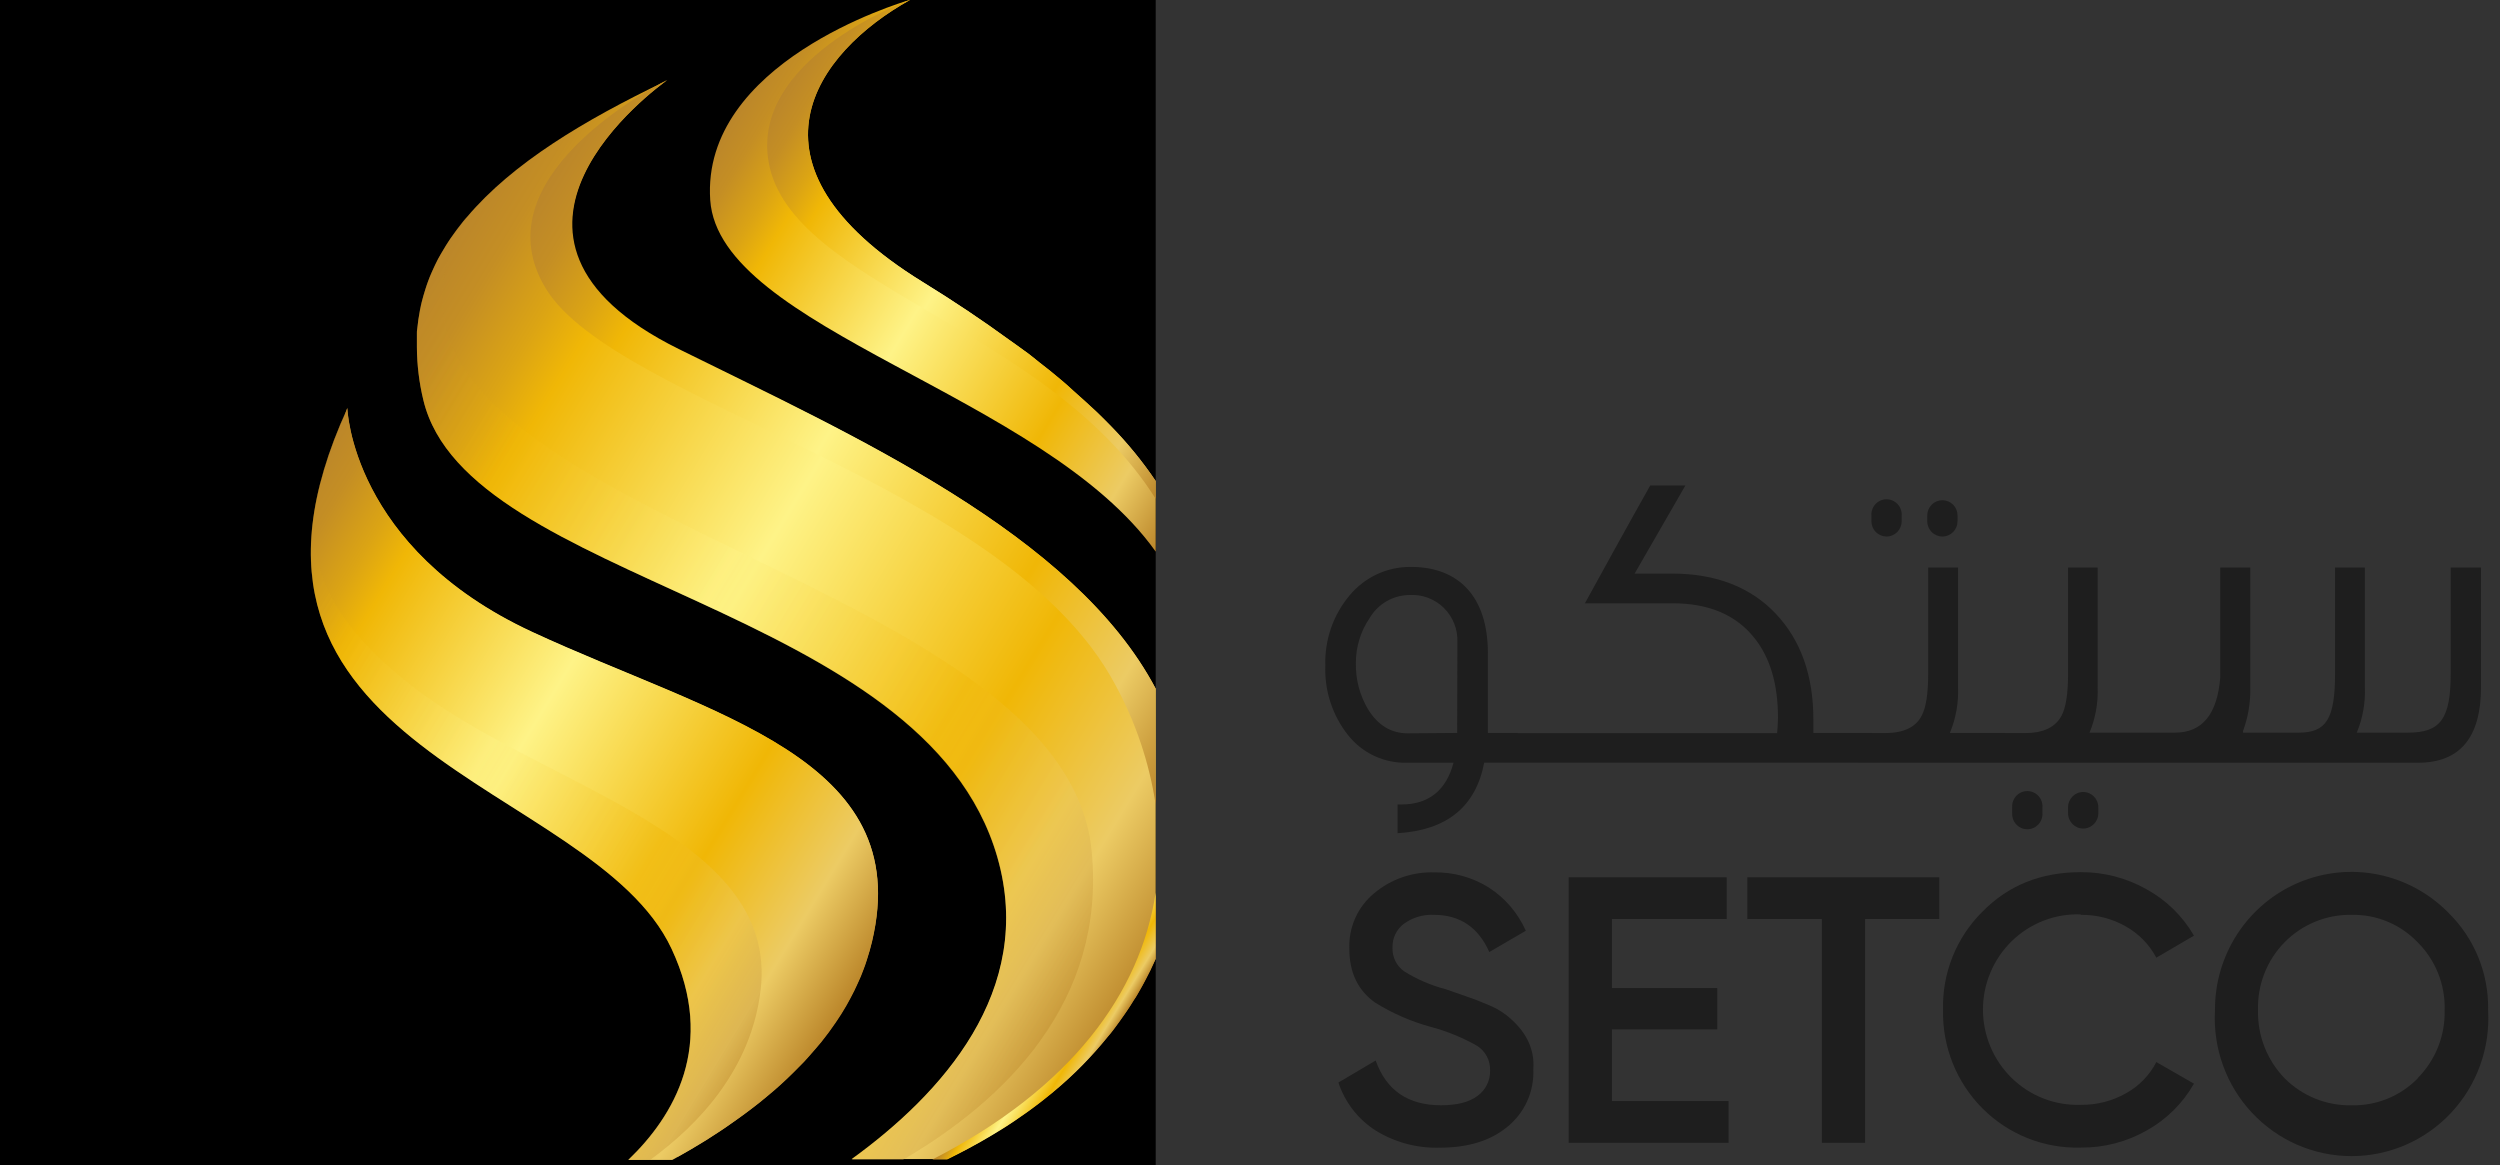
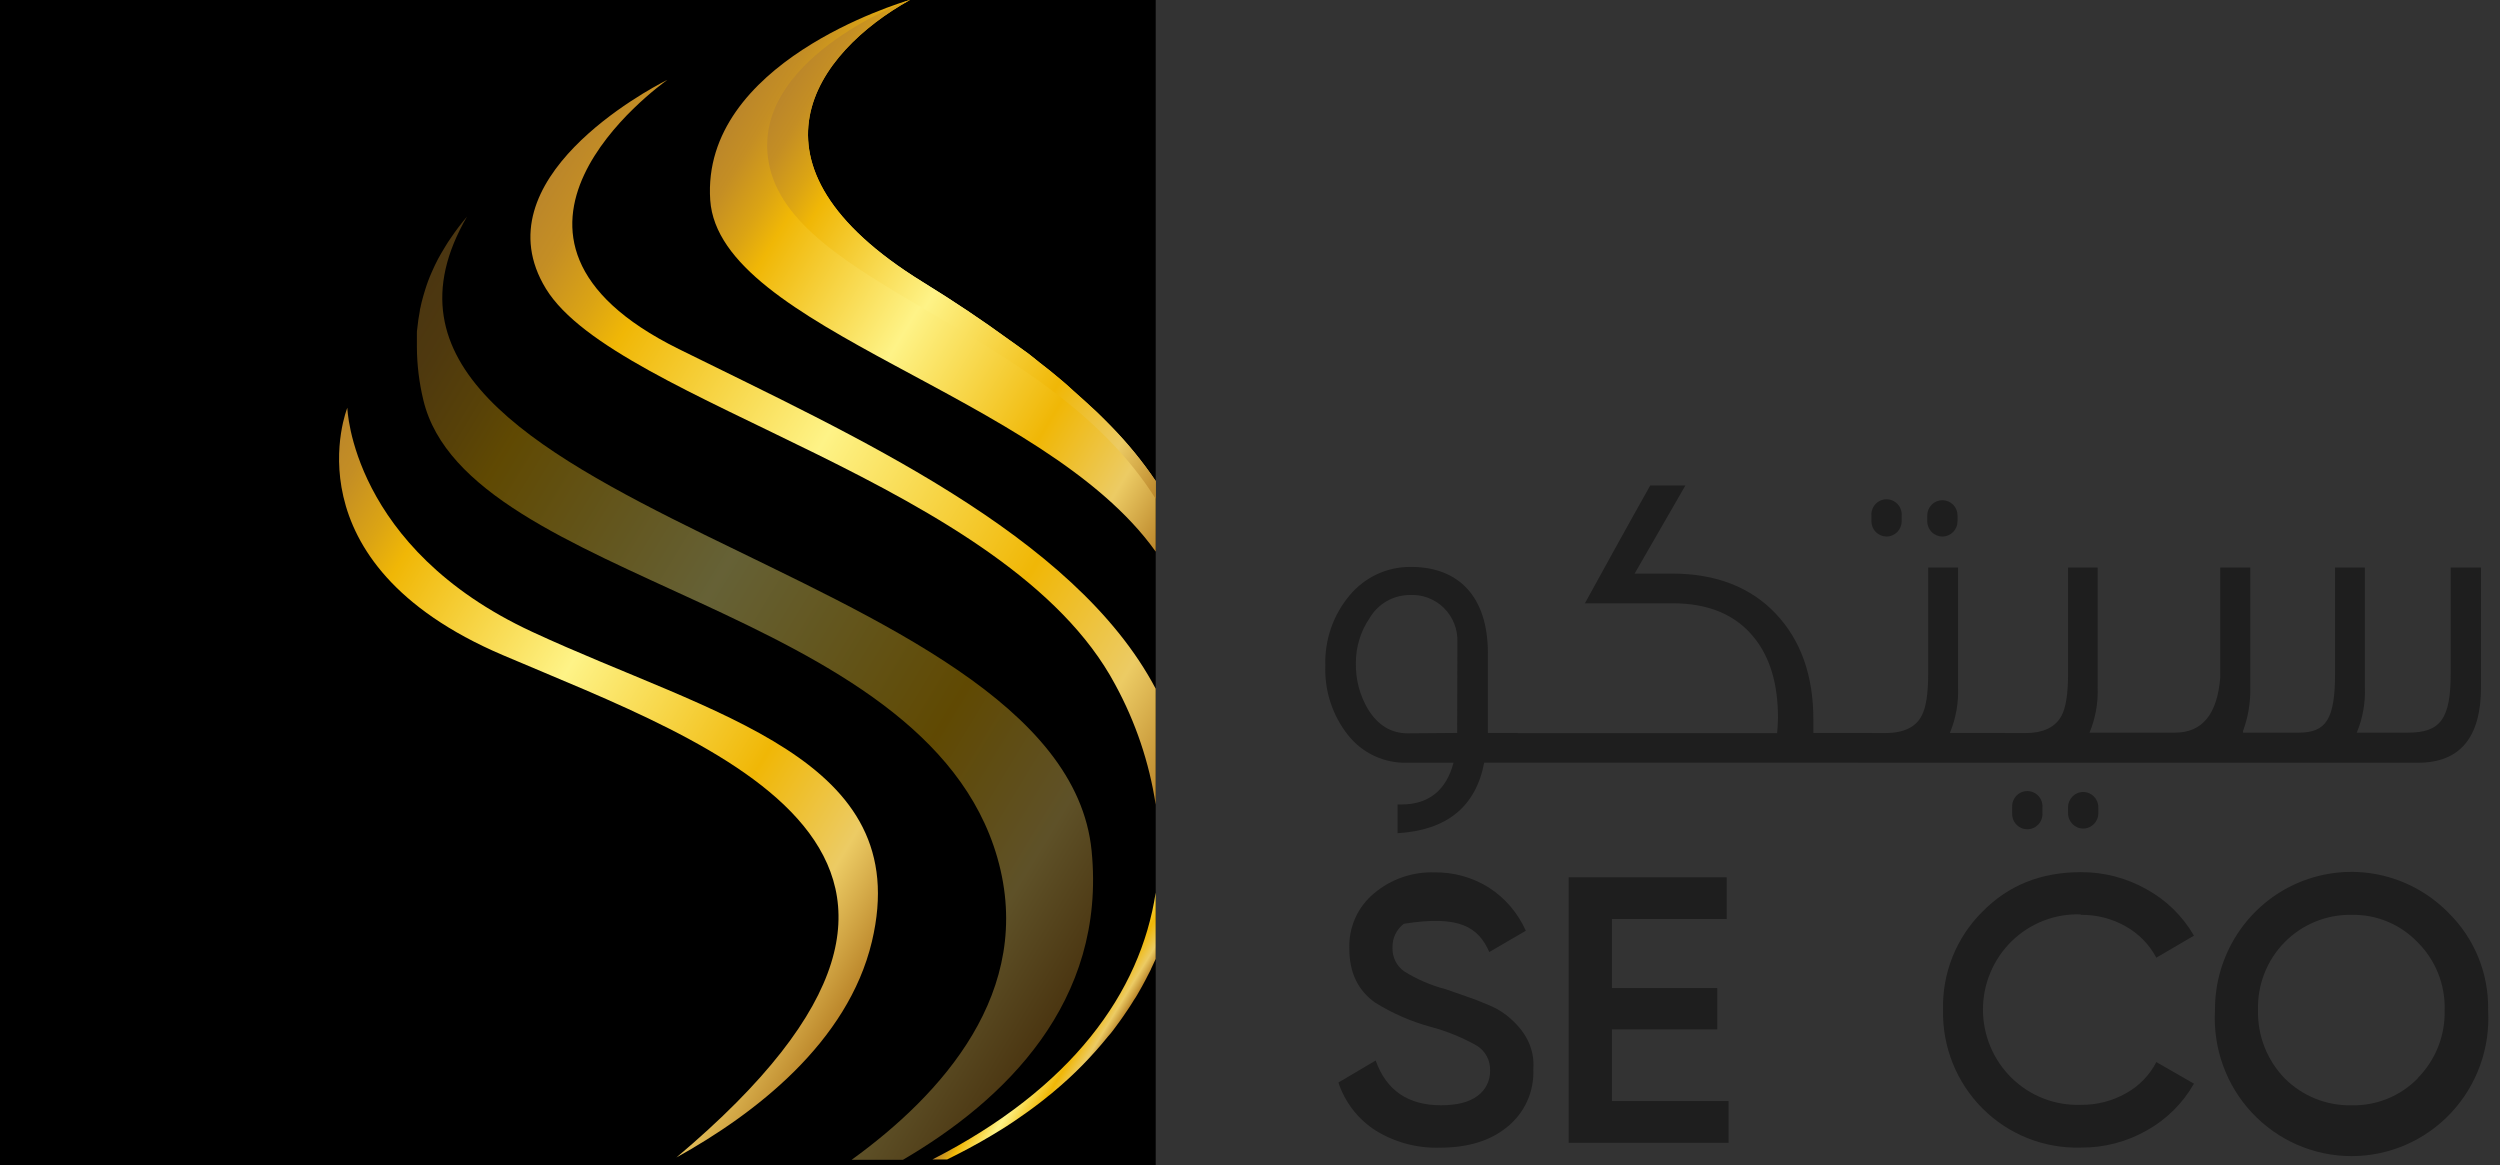
<svg xmlns="http://www.w3.org/2000/svg" width="103" height="48" viewBox="0 0 103 48" fill="none">
  <rect x="0" y="0" width="103" height="48" fill="#333333" stroke="none" />
  <path d="M47.615 0V19.929V48H0V0H47.615Z" fill="black" />
  <path d="M47.615 19.817V22.727C42.998 16.226 29.625 13.572 29.261 8.241C28.886 2.592 37.039 0.127 37.472 0.002H37.486C33.601 2.171 30.189 6.778 37.988 11.602C39.325 12.426 40.499 13.217 41.532 13.97L41.866 14.207C41.978 14.287 42.086 14.37 42.192 14.443C42.298 14.517 42.427 14.611 42.526 14.694L42.821 14.931C43.131 15.168 43.423 15.405 43.702 15.641L43.96 15.861L44.219 16.098C44.39 16.247 44.554 16.396 44.714 16.541C44.874 16.685 45.027 16.83 45.184 16.974L45.402 17.187C45.473 17.256 45.543 17.325 45.611 17.396L45.785 17.573C46.461 18.264 47.073 19.015 47.615 19.817Z" fill="url(#paint0_linear_517_5997)" />
-   <path d="M47.614 28.372V39.499C47.6 39.529 47.588 39.56 47.572 39.593C47.525 39.695 47.478 39.802 47.426 39.904C47.426 39.925 47.405 39.949 47.393 39.972C47.349 40.067 47.302 40.159 47.252 40.252C47.233 40.292 47.212 40.33 47.191 40.367C47.149 40.458 47.097 40.545 47.05 40.633C47.003 40.72 46.931 40.848 46.867 40.955C46.804 41.061 46.769 41.12 46.717 41.191C46.696 41.231 46.672 41.269 46.646 41.305C46.576 41.419 46.508 41.528 46.433 41.636C46.379 41.719 46.322 41.802 46.264 41.873C46.205 41.944 46.184 41.992 46.141 42.046C46.057 42.169 45.97 42.283 45.876 42.406C45.782 42.529 45.73 42.598 45.653 42.692C44.984 43.525 44.232 44.288 43.41 44.968C43.342 45.027 43.274 45.081 43.206 45.136C43.079 45.24 42.952 45.342 42.823 45.439L42.574 45.626C42.494 45.687 42.407 45.749 42.323 45.81C42.238 45.872 42.142 45.938 42.048 46C41.865 46.13 41.682 46.253 41.494 46.374L41.214 46.549L40.886 46.75C40.566 46.944 40.24 47.124 39.916 47.299L39.554 47.491C39.378 47.581 39.204 47.669 39.028 47.754H35.085C38.77 45.091 42.673 40.829 41.092 35.311C38.091 24.856 19.256 24.063 17.443 16.487C17.27 15.773 17.18 15.04 17.176 14.304C17.176 14.224 17.176 14.148 17.176 14.068C17.176 13.987 17.176 13.947 17.176 13.888C17.176 13.828 17.176 13.781 17.176 13.731C17.176 13.682 17.176 13.606 17.19 13.549C17.215 13.296 17.251 13.047 17.298 12.803C17.307 12.744 17.319 12.686 17.335 12.628V12.616C17.349 12.559 17.361 12.503 17.375 12.446C17.42 12.266 17.471 12.091 17.526 11.918C17.542 11.861 17.563 11.804 17.582 11.745C17.601 11.686 17.622 11.634 17.643 11.575C17.685 11.463 17.732 11.338 17.779 11.238L17.852 11.075C17.875 11.021 17.901 10.964 17.929 10.909C18.005 10.746 18.089 10.585 18.181 10.436C18.242 10.334 18.303 10.227 18.366 10.126C18.399 10.074 18.43 10.024 18.465 9.972L18.566 9.818C18.73 9.581 18.911 9.344 19.099 9.108L19.242 8.937C21.121 6.714 24.085 4.946 27.389 3.36L27.422 3.343L27.469 3.319C27.077 3.601 18.561 9.771 27.939 14.411C35.144 17.934 44.253 22.008 47.614 28.372Z" fill="url(#paint1_linear_517_5997)" />
-   <path d="M35.93 38.791C35.873 39.027 35.808 39.264 35.73 39.501C35.709 39.577 35.683 39.65 35.655 39.737C35.638 39.792 35.619 39.846 35.596 39.898C35.579 39.953 35.559 40.005 35.535 40.057C35.517 40.111 35.493 40.168 35.47 40.225C35.446 40.282 35.409 40.372 35.373 40.443C35.338 40.514 35.284 40.647 35.232 40.746C35.212 40.796 35.189 40.844 35.162 40.89C35.12 40.978 35.077 41.061 35.03 41.146C34.983 41.231 34.922 41.347 34.866 41.444C34.73 41.681 34.589 41.904 34.439 42.121C34.253 42.396 34.056 42.664 33.849 42.922L33.614 43.199L33.38 43.466C33.297 43.556 33.22 43.644 33.145 43.731L32.91 43.968L32.886 43.992L32.651 44.228C32.567 44.314 32.48 44.397 32.393 44.477C32.229 44.633 32.06 44.785 31.886 44.936L31.865 44.953C31.686 45.107 31.505 45.258 31.322 45.405C30.852 45.777 30.383 46.115 29.913 46.44C29.831 46.499 29.746 46.553 29.664 46.608C29.479 46.733 29.293 46.845 29.108 46.968C29.004 47.034 28.899 47.098 28.795 47.159C28.692 47.221 28.589 47.282 28.485 47.344L28.178 47.522C28.077 47.581 27.973 47.638 27.872 47.692L27.699 47.789H25.886C27.764 45.99 29.526 43.054 27.668 39.089C24.406 32.119 7.795 31.054 14.308 16.835V16.814C14.308 16.814 14.458 22.585 21.924 26.047C29.39 29.508 37.724 31.219 35.93 38.791Z" fill="url(#paint2_linear_517_5997)" />
  <path style="mix-blend-mode:multiply" opacity="0.4" d="M37.199 47.785H35.085C38.77 45.121 42.673 40.86 41.092 35.341C38.091 24.856 19.256 24.065 17.443 16.487C17.27 15.772 17.18 15.04 17.176 14.304C17.176 14.226 17.176 14.148 17.176 14.067C17.176 13.987 17.176 13.947 17.176 13.887C17.176 13.828 17.176 13.781 17.176 13.731C17.176 13.681 17.176 13.608 17.19 13.549C17.215 13.293 17.251 13.047 17.298 12.803C17.298 12.744 17.321 12.685 17.333 12.628C17.334 12.624 17.334 12.62 17.333 12.616C17.347 12.559 17.359 12.502 17.373 12.443C17.417 12.266 17.469 12.091 17.523 11.918C17.54 11.861 17.558 11.804 17.579 11.745C17.601 11.686 17.619 11.634 17.64 11.574C17.683 11.463 17.73 11.338 17.777 11.238L17.85 11.075C17.873 11.02 17.899 10.964 17.927 10.909C18.005 10.746 18.089 10.585 18.178 10.436L18.364 10.126C18.397 10.076 18.427 10.024 18.46 9.972C18.493 9.92 18.528 9.867 18.564 9.818C18.773 9.507 19 9.208 19.242 8.923C12.211 21.03 43.791 23.066 44.974 35.048C45.592 41.293 41.376 45.346 37.199 47.785Z" fill="url(#paint3_linear_517_5997)" />
-   <path style="mix-blend-mode:multiply" opacity="0.4" d="M31.34 40.77C30.961 44.025 28.812 46.317 26.788 47.785H25.882C27.76 45.985 29.522 43.05 27.664 39.084C24.402 32.114 7.791 31.049 14.304 16.83V16.849C12.627 20.786 11.601 24.082 16.969 28.26C22.338 32.439 32.079 34.361 31.34 40.77Z" fill="url(#paint4_linear_517_5997)" />
  <path d="M47.614 28.374V33.149C47.35 31.416 46.785 29.743 45.947 28.206C41.511 19.882 25.388 16.636 22.49 11.892C19.747 7.394 26.704 3.693 27.446 3.315L27.495 3.291C27.103 3.573 18.587 9.745 27.965 14.38C35.144 17.934 44.254 22.006 47.614 28.374Z" fill="url(#paint5_linear_517_5997)" />
  <path d="M47.614 36.776V39.508C47.602 39.54 47.588 39.571 47.572 39.601C47.525 39.705 47.478 39.809 47.426 39.913C47.426 39.934 47.405 39.958 47.396 39.982C47.349 40.077 47.302 40.169 47.252 40.261C47.234 40.301 47.212 40.339 47.191 40.38C47.148 40.466 47.101 40.554 47.05 40.642C46.992 40.751 46.931 40.858 46.867 40.964C46.804 41.071 46.769 41.13 46.717 41.201C46.697 41.239 46.673 41.277 46.647 41.315C46.576 41.428 46.508 41.537 46.433 41.644C46.38 41.727 46.323 41.81 46.264 41.892C46.224 41.949 46.184 42.008 46.142 42.065C46.055 42.186 45.968 42.302 45.879 42.423C45.789 42.544 45.731 42.614 45.644 42.709C44.973 43.541 44.222 44.303 43.401 44.984C43.333 45.044 43.265 45.1 43.194 45.152C43.07 45.257 42.941 45.358 42.814 45.455L42.565 45.642L42.314 45.825C42.224 45.891 42.133 45.955 42.039 46.017C41.856 46.147 41.672 46.272 41.485 46.391L41.208 46.566L40.876 46.767C40.557 46.961 40.231 47.141 39.907 47.316L39.545 47.506C39.369 47.598 39.193 47.686 39.019 47.771H38.413C44.15 44.84 46.987 40.898 47.614 36.776Z" fill="url(#paint6_linear_517_5997)" />
  <path d="M47.615 19.818V20.552C43.153 13.468 32.601 11.769 31.673 6.707C30.905 2.528 37.075 0.147 37.472 0H37.486C33.601 2.169 30.189 6.776 37.988 11.601C39.325 12.424 40.499 13.215 41.532 13.968L41.866 14.205C41.978 14.285 42.086 14.368 42.192 14.441C42.298 14.515 42.427 14.61 42.526 14.692L42.821 14.929C43.131 15.166 43.423 15.403 43.702 15.639L43.96 15.86L44.219 16.096C44.39 16.245 44.555 16.395 44.714 16.539C44.874 16.683 45.027 16.828 45.184 16.972L45.402 17.185C45.473 17.254 45.543 17.323 45.611 17.394L45.785 17.571C46.461 18.263 47.073 19.015 47.615 19.818Z" fill="url(#paint7_linear_517_5997)" />
  <path d="M20.712 26.989C29.355 30.68 42.741 35.166 27.868 47.688C31.107 45.893 34.932 42.953 35.923 38.791C37.722 31.215 29.392 29.494 21.929 26.033C14.465 22.572 14.31 16.8 14.31 16.8C14.31 16.8 11.741 23.163 20.712 26.989Z" fill="url(#paint8_linear_517_5997)" />
-   <path d="M62.056 41.818C61.815 41.635 61.549 41.488 61.267 41.38C60.863 41.212 60.596 41.108 60.459 41.068C60.377 41.037 60.079 40.933 59.562 40.755C58.954 40.598 58.373 40.347 57.841 40.012C57.69 39.903 57.568 39.758 57.486 39.59C57.405 39.423 57.365 39.237 57.371 39.05C57.364 38.859 57.403 38.669 57.485 38.496C57.567 38.323 57.689 38.173 57.841 38.059C58.201 37.798 58.638 37.669 59.081 37.692C60.145 37.692 60.905 38.202 61.359 39.223L62.864 38.347C62.541 37.621 62.015 37.005 61.352 36.574C60.672 36.146 59.883 35.926 59.081 35.942C58.183 35.916 57.307 36.221 56.617 36.801C56.281 37.077 56.013 37.429 55.835 37.827C55.658 38.226 55.575 38.661 55.593 39.098C55.593 40.065 55.945 40.8 56.648 41.302C57.355 41.745 58.122 42.081 58.926 42.301C59.596 42.478 60.242 42.74 60.847 43.082C61.018 43.188 61.159 43.338 61.255 43.516C61.35 43.694 61.398 43.895 61.392 44.098C61.398 44.301 61.354 44.504 61.265 44.686C61.175 44.869 61.043 45.027 60.88 45.147C60.537 45.407 60.037 45.537 59.374 45.537C58.012 45.537 57.114 44.922 56.678 43.693L55.142 44.6C55.412 45.416 55.952 46.113 56.671 46.574C57.469 47.068 58.394 47.315 59.33 47.284C60.485 47.284 61.41 46.998 62.103 46.425C62.453 46.143 62.733 45.781 62.919 45.37C63.105 44.959 63.192 44.509 63.174 44.058C63.235 43.201 62.862 42.454 62.056 41.818Z" fill="#1E1E1E" />
+   <path d="M62.056 41.818C61.815 41.635 61.549 41.488 61.267 41.38C60.863 41.212 60.596 41.108 60.459 41.068C60.377 41.037 60.079 40.933 59.562 40.755C58.954 40.598 58.373 40.347 57.841 40.012C57.69 39.903 57.568 39.758 57.486 39.59C57.405 39.423 57.365 39.237 57.371 39.05C57.364 38.859 57.403 38.669 57.485 38.496C57.567 38.323 57.689 38.173 57.841 38.059C60.145 37.692 60.905 38.202 61.359 39.223L62.864 38.347C62.541 37.621 62.015 37.005 61.352 36.574C60.672 36.146 59.883 35.926 59.081 35.942C58.183 35.916 57.307 36.221 56.617 36.801C56.281 37.077 56.013 37.429 55.835 37.827C55.658 38.226 55.575 38.661 55.593 39.098C55.593 40.065 55.945 40.8 56.648 41.302C57.355 41.745 58.122 42.081 58.926 42.301C59.596 42.478 60.242 42.74 60.847 43.082C61.018 43.188 61.159 43.338 61.255 43.516C61.35 43.694 61.398 43.895 61.392 44.098C61.398 44.301 61.354 44.504 61.265 44.686C61.175 44.869 61.043 45.027 60.88 45.147C60.537 45.407 60.037 45.537 59.374 45.537C58.012 45.537 57.114 44.922 56.678 43.693L55.142 44.6C55.412 45.416 55.952 46.113 56.671 46.574C57.469 47.068 58.394 47.315 59.33 47.284C60.485 47.284 61.41 46.998 62.103 46.425C62.453 46.143 62.733 45.781 62.919 45.37C63.105 44.959 63.192 44.509 63.174 44.058C63.235 43.201 62.862 42.454 62.056 41.818Z" fill="#1E1E1E" />
  <path d="M66.412 42.41H70.752V40.708H66.412V37.864H71.14V36.145H64.63V47.083H71.217V45.364H66.412V42.41Z" fill="#1E1E1E" />
-   <path d="M71.991 37.864H75.06V47.083H76.843V37.864H79.898V36.145H71.991V37.864Z" fill="#1E1E1E" />
  <path d="M85.727 37.692C86.375 37.682 87.013 37.846 87.578 38.165C88.113 38.465 88.551 38.912 88.841 39.456L90.391 38.549C89.927 37.747 89.254 37.088 88.447 36.643C87.617 36.172 86.679 35.927 85.727 35.933C84.083 35.933 82.729 36.48 81.664 37.573C81.137 38.098 80.723 38.725 80.445 39.418C80.168 40.11 80.035 40.852 80.053 41.598C80.036 42.352 80.171 43.102 80.451 43.802C80.73 44.501 81.148 45.136 81.679 45.668C82.21 46.2 82.843 46.617 83.539 46.894C84.234 47.171 84.979 47.302 85.727 47.28C86.682 47.29 87.623 47.045 88.454 46.57C89.261 46.119 89.931 45.454 90.391 44.647L88.841 43.757C88.559 44.303 88.123 44.751 87.587 45.045C87.019 45.365 86.378 45.528 85.727 45.519C85.205 45.537 84.684 45.449 84.196 45.26C83.708 45.071 83.263 44.785 82.887 44.419C82.511 44.053 82.212 43.614 82.008 43.129C81.803 42.644 81.698 42.123 81.698 41.596C81.698 41.069 81.803 40.547 82.008 40.062C82.212 39.577 82.511 39.138 82.887 38.772C83.263 38.406 83.708 38.12 84.196 37.931C84.684 37.742 85.205 37.654 85.727 37.673V37.692Z" fill="#1E1E1E" />
  <path d="M100.867 37.598C100.081 36.799 99.076 36.254 97.982 36.032C96.887 35.811 95.752 35.924 94.721 36.355C93.69 36.787 92.81 37.519 92.193 38.457C91.576 39.395 91.25 40.497 91.257 41.622C91.213 42.395 91.326 43.168 91.588 43.895C91.851 44.622 92.258 45.288 92.785 45.85C93.312 46.413 93.948 46.861 94.652 47.168C95.357 47.474 96.117 47.632 96.884 47.632C97.652 47.632 98.411 47.474 99.116 47.168C99.821 46.861 100.456 46.413 100.983 45.85C101.51 45.288 101.917 44.622 102.18 43.895C102.443 43.168 102.555 42.395 102.511 41.622C102.526 40.874 102.388 40.13 102.105 39.437C101.822 38.745 101.401 38.118 100.867 37.598ZM99.611 44.428C99.254 44.792 98.828 45.078 98.357 45.269C97.886 45.46 97.382 45.552 96.875 45.538C96.367 45.548 95.862 45.454 95.39 45.264C94.919 45.073 94.49 44.789 94.129 44.428C93.769 44.057 93.486 43.617 93.297 43.134C93.108 42.651 93.017 42.134 93.03 41.615C93.016 41.1 93.105 40.587 93.292 40.108C93.48 39.628 93.761 39.192 94.121 38.825C94.48 38.459 94.909 38.169 95.383 37.975C95.856 37.78 96.364 37.684 96.875 37.692C97.382 37.68 97.886 37.773 98.355 37.967C98.824 38.16 99.249 38.45 99.601 38.817C99.969 39.181 100.258 39.617 100.45 40.098C100.643 40.58 100.734 41.096 100.719 41.615C100.733 42.136 100.641 42.655 100.448 43.138C100.255 43.622 99.966 44.061 99.599 44.428H99.611Z" fill="#1E1E1E" />
  <path d="M76.557 31.425H99.619C101.357 31.425 102.218 30.379 102.218 28.305V23.381H100.969V27.756C100.969 29.636 100.532 30.185 99.212 30.185H97.099C97.346 29.59 97.46 28.949 97.432 28.305V23.381H96.204V27.756C96.204 29.636 95.833 30.185 94.708 30.185H92.414V30.114C92.627 29.536 92.728 28.922 92.712 28.305V23.381H91.474V27.917C91.352 29.422 90.737 30.185 89.612 30.185H86.089C86.335 29.591 86.449 28.95 86.423 28.307V23.381H85.204V27.758C85.204 28.573 85.117 29.138 84.941 29.477C84.694 29.95 84.203 30.201 83.447 30.201H82.621V30.197H80.335C80.584 29.598 80.699 28.951 80.671 28.303V23.381H79.441V27.758C79.441 28.573 79.354 29.138 79.178 29.477C78.943 29.95 78.44 30.201 77.684 30.201H77.121V30.197H74.711V29.647C74.711 27.839 74.201 26.387 73.166 25.289C72.13 24.19 70.686 23.632 68.91 23.632H67.346L69.439 20H67.99C66.816 22.09 65.932 23.703 65.298 24.856H68.91C70.404 24.856 71.529 25.334 72.285 26.29C72.936 27.105 73.253 28.203 73.253 29.569C73.253 29.782 73.234 29.993 73.217 30.206H62.529V30.197H61.301V26.908C61.301 24.569 60.087 23.357 58.136 23.357C57.654 23.351 57.178 23.453 56.74 23.655C56.303 23.857 55.916 24.155 55.606 24.527C54.927 25.333 54.57 26.365 54.603 27.422C54.564 28.461 54.898 29.48 55.543 30.291C55.833 30.656 56.203 30.948 56.624 31.145C57.045 31.341 57.505 31.437 57.969 31.425H59.885C59.585 32.559 58.864 33.144 57.741 33.144H57.581V34.328C59.603 34.205 60.799 33.248 61.149 31.423H76.557V31.425ZM60.035 30.197L57.997 30.213C57.31 30.213 56.762 29.877 56.353 29.205C56.017 28.632 55.847 27.976 55.862 27.311C55.861 26.65 56.059 26.005 56.431 25.462C56.6 25.174 56.841 24.936 57.129 24.77C57.417 24.604 57.743 24.516 58.075 24.515C58.333 24.499 58.591 24.538 58.834 24.629C59.076 24.72 59.297 24.86 59.483 25.042C59.668 25.224 59.814 25.443 59.911 25.685C60.008 25.926 60.053 26.186 60.045 26.447L60.035 30.197Z" fill="#1E1E1E" />
  <path d="M77.726 22.105C77.891 22.105 78.05 22.038 78.166 21.92C78.283 21.802 78.349 21.642 78.349 21.475V21.239C78.354 21.153 78.342 21.067 78.313 20.986C78.284 20.905 78.239 20.831 78.18 20.769C78.122 20.706 78.051 20.656 77.973 20.622C77.895 20.588 77.81 20.57 77.725 20.57C77.64 20.57 77.555 20.588 77.477 20.622C77.399 20.656 77.328 20.706 77.27 20.769C77.212 20.831 77.166 20.905 77.138 20.986C77.109 21.067 77.096 21.153 77.102 21.239V21.475C77.102 21.642 77.167 21.803 77.284 21.921C77.402 22.039 77.561 22.105 77.726 22.105Z" fill="#1E1E1E" />
  <path d="M80.027 22.105C80.192 22.105 80.351 22.038 80.469 21.92C80.586 21.802 80.651 21.642 80.651 21.475V21.238C80.651 21.071 80.586 20.911 80.469 20.793C80.351 20.675 80.192 20.608 80.027 20.608C79.861 20.608 79.702 20.675 79.585 20.793C79.468 20.911 79.402 21.071 79.402 21.238V21.475C79.402 21.642 79.468 21.802 79.585 21.92C79.702 22.038 79.861 22.105 80.027 22.105Z" fill="#1E1E1E" />
  <path d="M82.902 33.26V33.497C82.897 33.583 82.909 33.669 82.938 33.749C82.967 33.83 83.012 33.904 83.071 33.967C83.129 34.029 83.2 34.079 83.278 34.114C83.356 34.148 83.441 34.165 83.526 34.165C83.611 34.165 83.695 34.148 83.774 34.114C83.852 34.079 83.922 34.029 83.981 33.967C84.039 33.904 84.084 33.83 84.113 33.749C84.142 33.669 84.155 33.583 84.149 33.497V33.26C84.155 33.174 84.142 33.088 84.113 33.008C84.084 32.927 84.039 32.853 83.981 32.79C83.922 32.727 83.852 32.678 83.774 32.644C83.695 32.609 83.611 32.592 83.526 32.592C83.441 32.592 83.356 32.609 83.278 32.644C83.2 32.678 83.129 32.727 83.071 32.79C83.012 32.853 82.967 32.927 82.938 33.008C82.909 33.088 82.897 33.174 82.902 33.26Z" fill="#1E1E1E" />
  <path d="M86.451 33.26C86.451 32.912 86.172 32.63 85.828 32.63C85.483 32.63 85.204 32.912 85.204 33.26V33.506C85.204 33.854 85.483 34.136 85.828 34.136C86.172 34.136 86.451 33.854 86.451 33.506V33.26Z" fill="#1E1E1E" />
  <defs>
    <linearGradient id="paint0_linear_517_5997" x1="30.647" y1="4.024" x2="51.345" y2="16.58" gradientUnits="userSpaceOnUse">
      <stop stop-color="#BB862A" />
      <stop offset="0.05" stop-color="#C48E24" />
      <stop offset="0.12" stop-color="#DBA414" />
      <stop offset="0.17" stop-color="#F0B706" />
      <stop offset="0.44" stop-color="#FEF387" />
      <stop offset="0.73" stop-color="#F0B706" />
      <stop offset="0.89" stop-color="#ECCB64" />
      <stop offset="1" stop-color="#BB862A" />
    </linearGradient>
    <linearGradient id="paint1_linear_517_5997" x1="15.09" y1="15.55" x2="49.589" y2="36.481" gradientUnits="userSpaceOnUse">
      <stop stop-color="#BB862A" />
      <stop offset="0.05" stop-color="#C48E24" />
      <stop offset="0.12" stop-color="#DBA414" />
      <stop offset="0.17" stop-color="#F0B706" />
      <stop offset="0.44" stop-color="#FEF387" />
      <stop offset="0.73" stop-color="#F0B706" />
      <stop offset="0.89" stop-color="#ECCB64" />
      <stop offset="1" stop-color="#BB862A" />
    </linearGradient>
    <linearGradient id="paint2_linear_517_5997" x1="9.047" y1="25.481" x2="34.986" y2="41.218" gradientUnits="userSpaceOnUse">
      <stop stop-color="#BB862A" />
      <stop offset="0.05" stop-color="#C48E24" />
      <stop offset="0.12" stop-color="#DBA414" />
      <stop offset="0.17" stop-color="#F0B706" />
      <stop offset="0.44" stop-color="#FEF387" />
      <stop offset="0.73" stop-color="#F0B706" />
      <stop offset="0.89" stop-color="#ECCB64" />
      <stop offset="1" stop-color="#BB862A" />
    </linearGradient>
    <linearGradient id="paint3_linear_517_5997" x1="12.73" y1="19.439" x2="45.181" y2="39.126" gradientUnits="userSpaceOnUse">
      <stop stop-color="#BB862A" />
      <stop offset="0.05" stop-color="#C48E24" />
      <stop offset="0.12" stop-color="#DBA414" />
      <stop offset="0.17" stop-color="#F0B706" />
      <stop offset="0.44" stop-color="#FEF387" />
      <stop offset="0.73" stop-color="#F0B706" />
      <stop offset="0.89" stop-color="#ECCB64" />
      <stop offset="1" stop-color="#BB862A" />
    </linearGradient>
    <linearGradient id="paint4_linear_517_5997" x1="9.046" y1="25.493" x2="32.784" y2="39.894" gradientUnits="userSpaceOnUse">
      <stop stop-color="#BB862A" />
      <stop offset="0.05" stop-color="#C48E24" />
      <stop offset="0.12" stop-color="#DBA414" />
      <stop offset="0.17" stop-color="#F0B706" />
      <stop offset="0.44" stop-color="#FEF387" />
      <stop offset="0.73" stop-color="#F0B706" />
      <stop offset="0.89" stop-color="#ECCB64" />
      <stop offset="1" stop-color="#BB862A" />
    </linearGradient>
    <linearGradient id="paint5_linear_517_5997" x1="21.889" y1="8.561" x2="51.597" y2="26.584" gradientUnits="userSpaceOnUse">
      <stop stop-color="#BB862A" />
      <stop offset="0.05" stop-color="#C48E24" />
      <stop offset="0.12" stop-color="#DBA414" />
      <stop offset="0.17" stop-color="#F0B706" />
      <stop offset="0.44" stop-color="#FEF387" />
      <stop offset="0.73" stop-color="#F0B706" />
      <stop offset="0.89" stop-color="#ECCB64" />
      <stop offset="1" stop-color="#BB862A" />
    </linearGradient>
    <linearGradient id="paint6_linear_517_5997" x1="42.105" y1="41.717" x2="45.254" y2="43.627" gradientUnits="userSpaceOnUse">
      <stop stop-color="#BB862A" />
      <stop offset="0.05" stop-color="#C48E24" />
      <stop offset="0.12" stop-color="#DBA414" />
      <stop offset="0.17" stop-color="#F0B706" />
      <stop offset="0.44" stop-color="#FEF387" />
      <stop offset="0.73" stop-color="#F0B706" />
      <stop offset="0.89" stop-color="#ECCB64" />
      <stop offset="1" stop-color="#BB862A" />
    </linearGradient>
    <linearGradient id="paint7_linear_517_5997" x1="32.211" y1="3.902" x2="50.854" y2="15.212" gradientUnits="userSpaceOnUse">
      <stop stop-color="#BB862A" />
      <stop offset="0.05" stop-color="#C48E24" />
      <stop offset="0.12" stop-color="#DBA414" />
      <stop offset="0.17" stop-color="#F0B706" />
      <stop offset="0.44" stop-color="#FEF387" />
      <stop offset="0.73" stop-color="#F0B706" />
      <stop offset="0.89" stop-color="#ECCB64" />
      <stop offset="1" stop-color="#BB862A" />
    </linearGradient>
    <linearGradient id="paint8_linear_517_5997" x1="9.339" y1="25.001" x2="35.28" y2="40.738" gradientUnits="userSpaceOnUse">
      <stop stop-color="#BB862A" />
      <stop offset="0.05" stop-color="#C48E24" />
      <stop offset="0.12" stop-color="#DBA414" />
      <stop offset="0.17" stop-color="#F0B706" />
      <stop offset="0.44" stop-color="#FEF387" />
      <stop offset="0.73" stop-color="#F0B706" />
      <stop offset="0.89" stop-color="#ECCB64" />
      <stop offset="1" stop-color="#BB862A" />
    </linearGradient>
  </defs>
</svg>